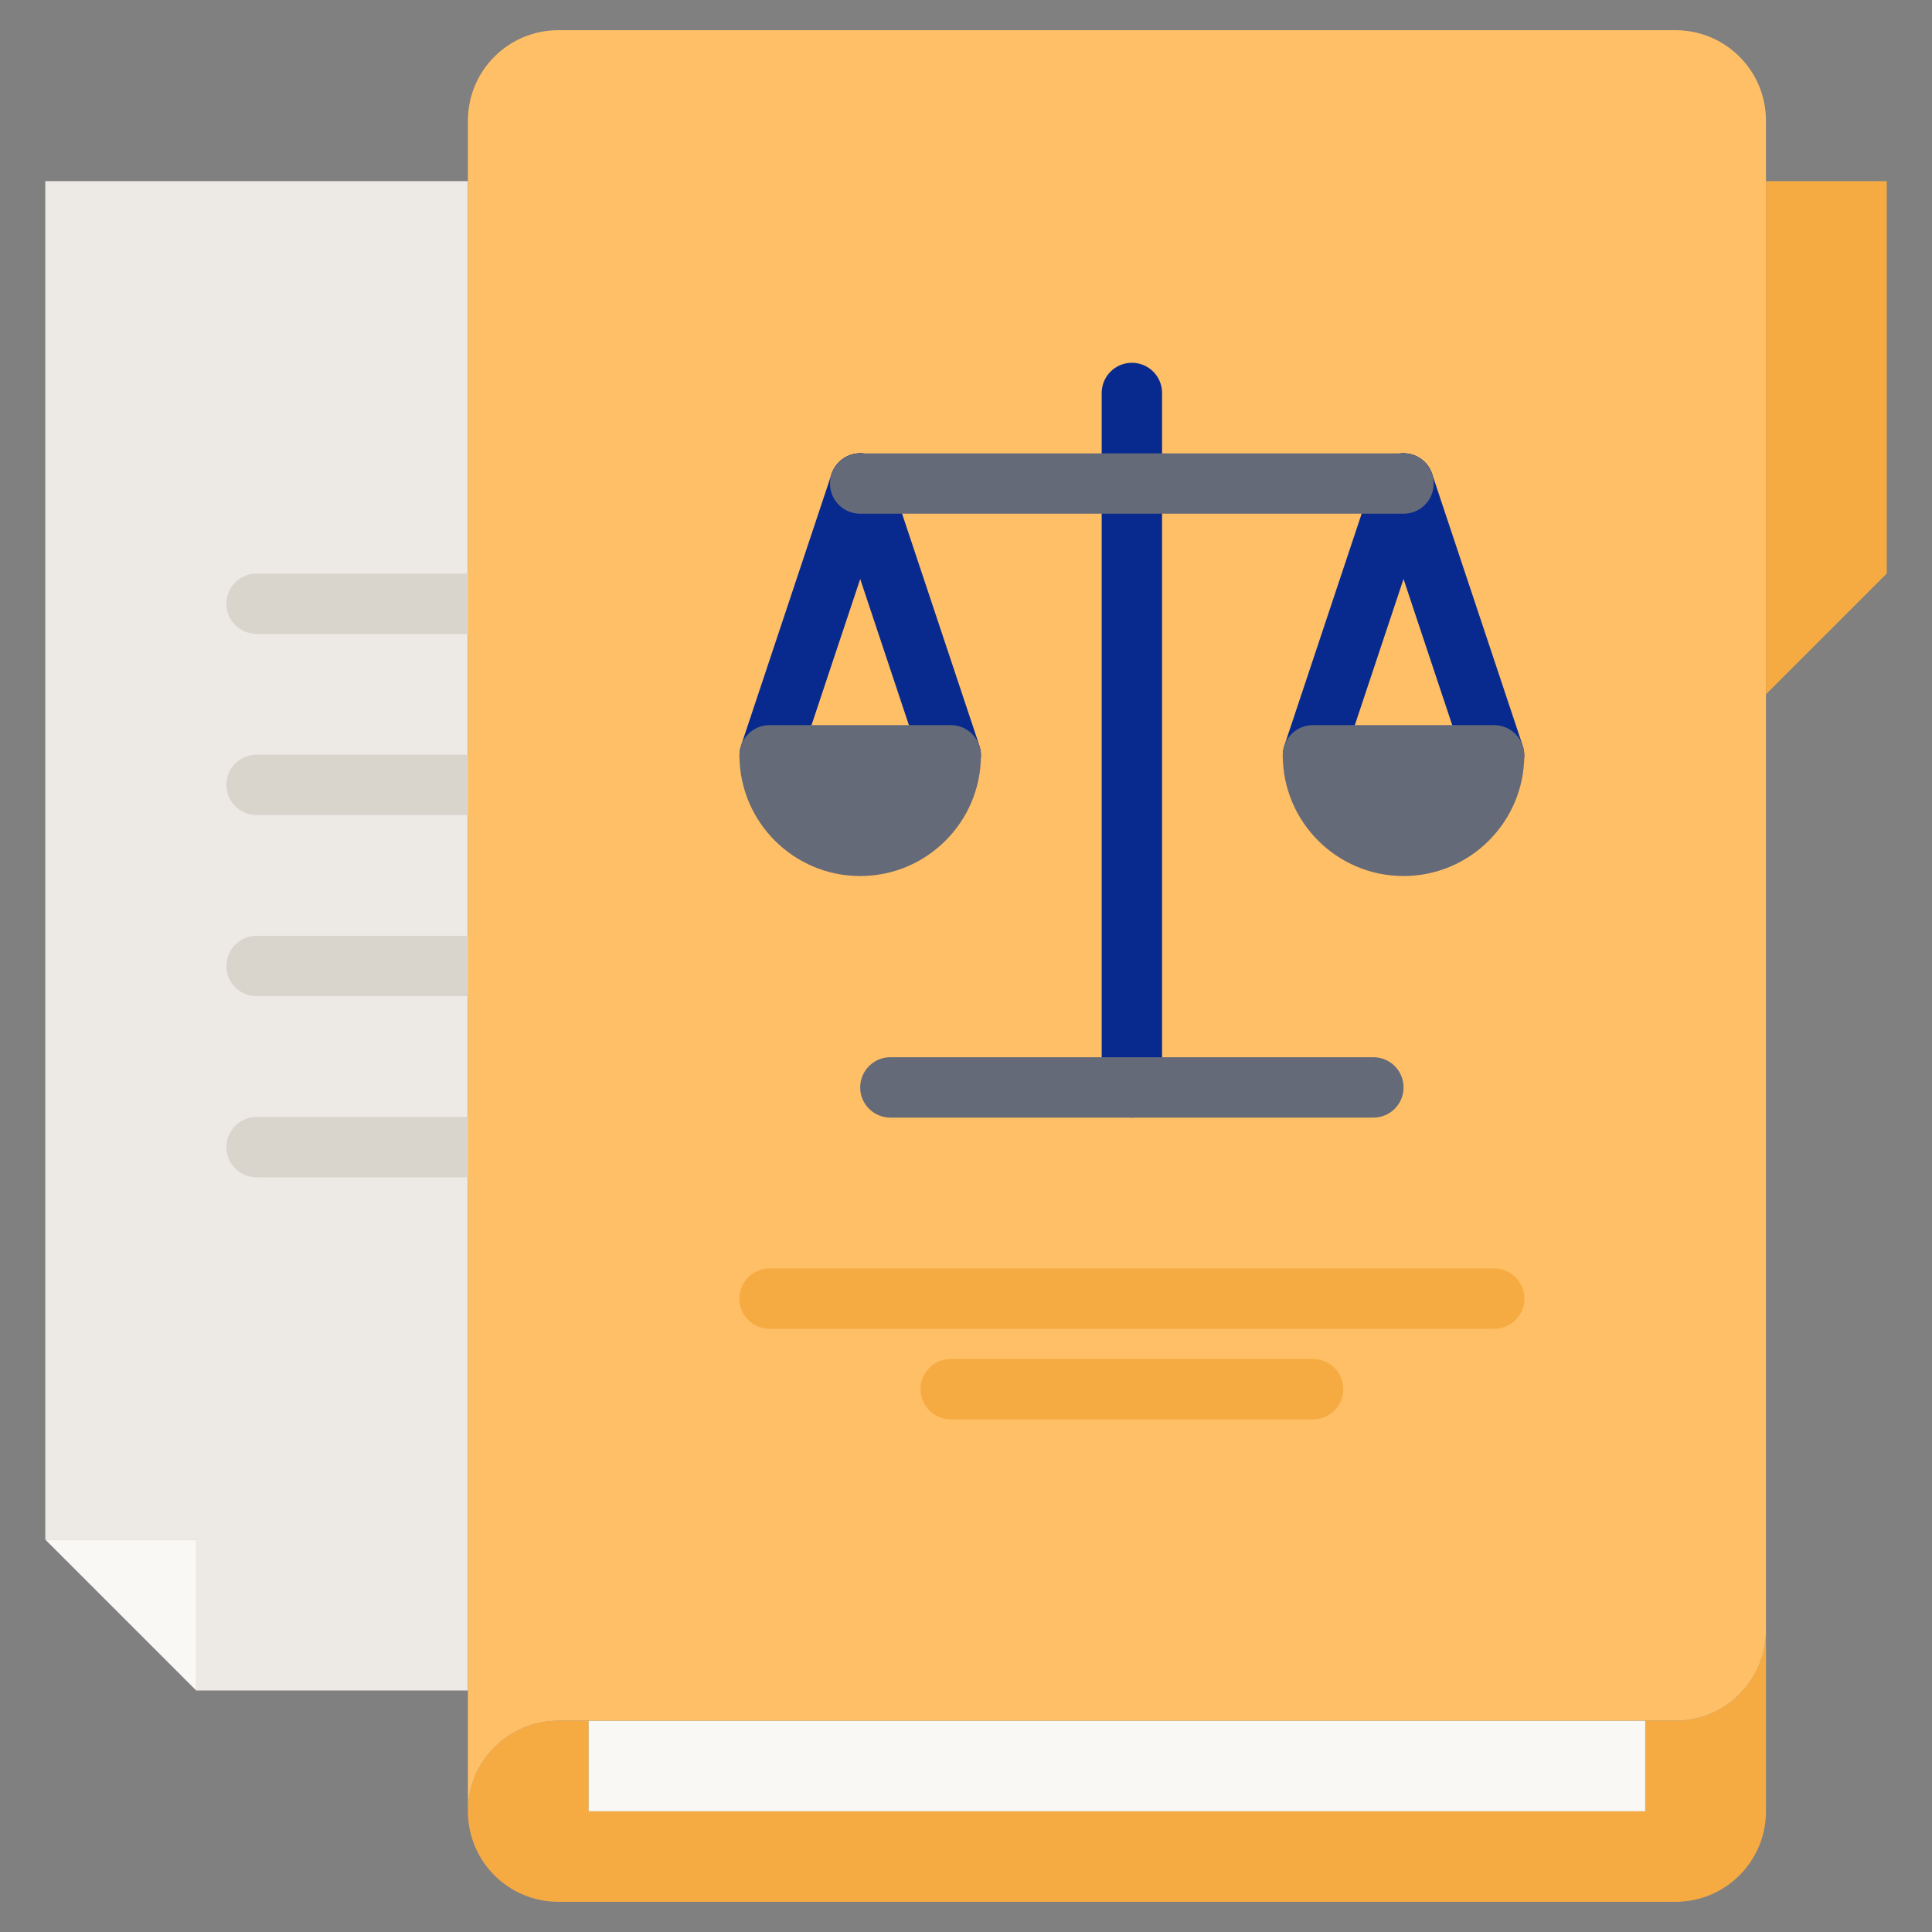
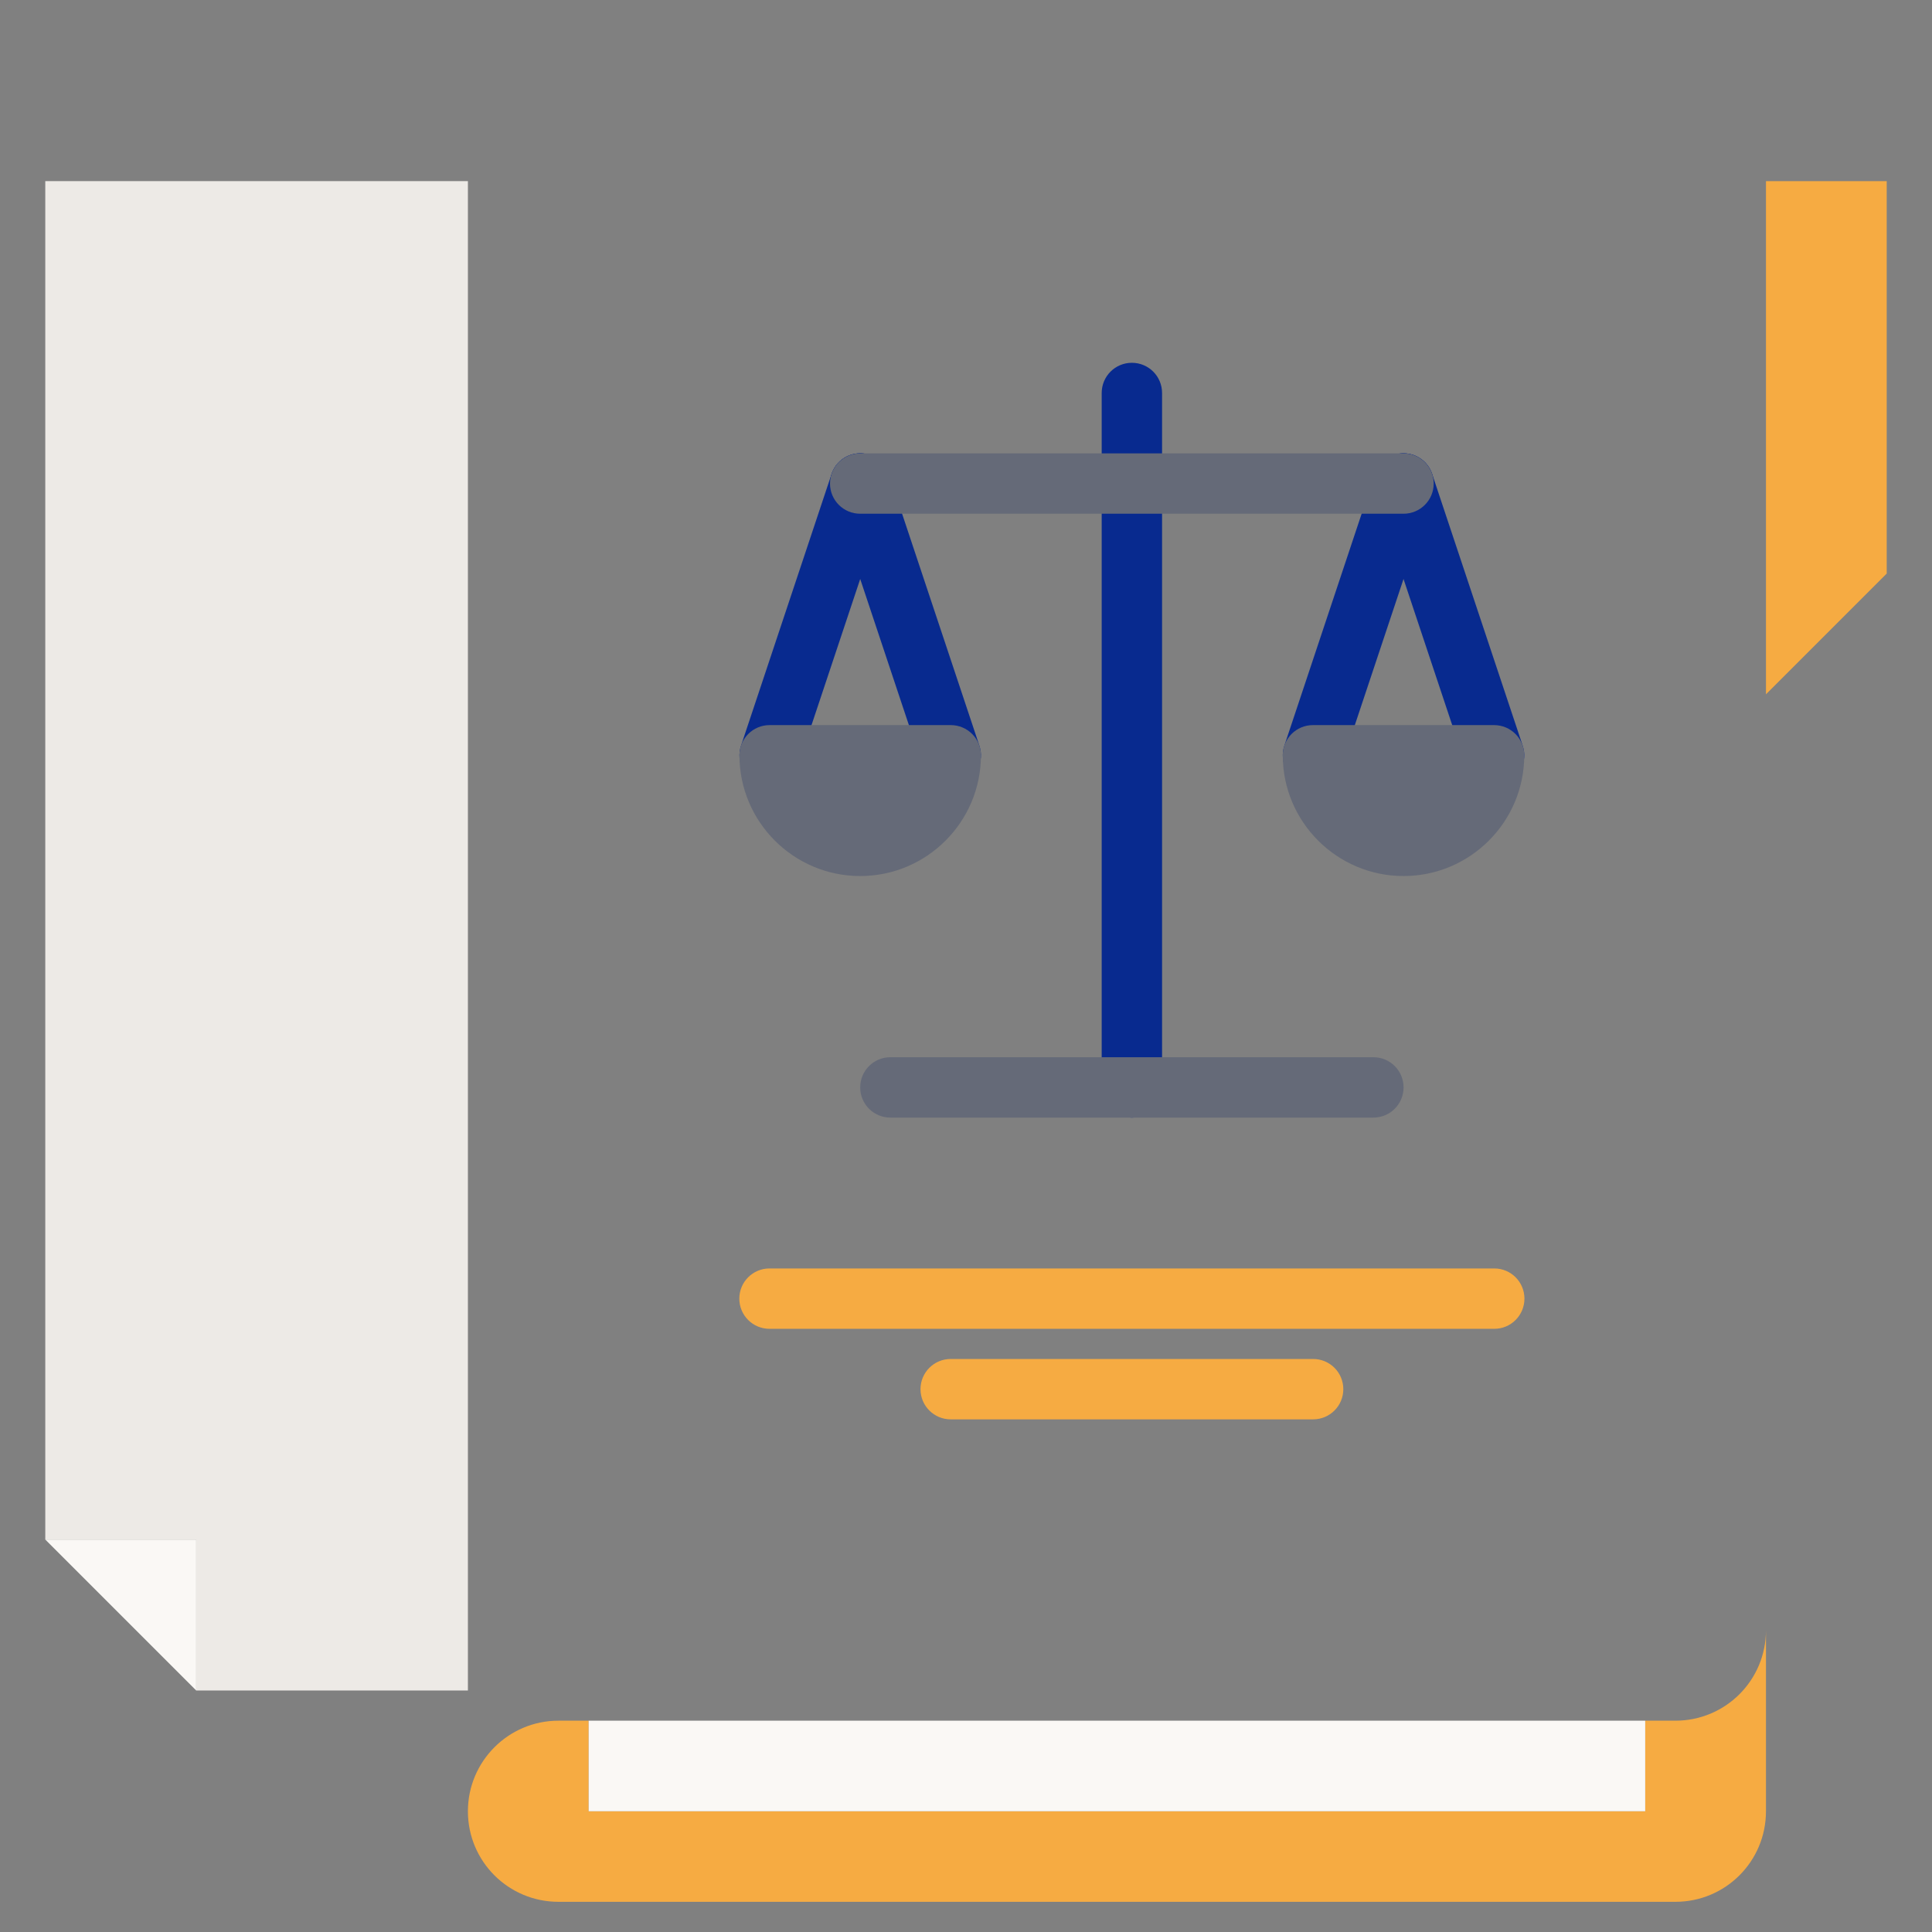
<svg xmlns="http://www.w3.org/2000/svg" enable-background="new 0 0 64 64" viewBox="0 0 64 64">
  <rect x="0" y="0" width="64" height="64" fill="#808080" stroke="none" />
  <polygon fill="#edeae6" points="15.5 38 15.5 56 6.5 56 6.5 51 1.5 51 1.5 6 15.5 6 15.5 20 15.5 26 15.5 32" class="colore6e9ed svgShape" />
-   <path fill="#d9d4cc" d="M15.5 21h-7c-.553 0-1-.447-1-1s.447-1 1-1h7c.553 0 1 .447 1 1S16.053 21 15.5 21zM15.5 27h-7c-.553 0-1-.447-1-1s.447-1 1-1h7c.553 0 1 .447 1 1S16.053 27 15.5 27zM15.5 33h-7c-.553 0-1-.447-1-1s.447-1 1-1h7c.553 0 1 .447 1 1S16.053 33 15.5 33zM15.5 39h-7c-.553 0-1-.447-1-1s.447-1 1-1h7c.553 0 1 .447 1 1S16.053 39 15.5 39z" class="colorccd1d9 svgShape" />
  <polygon fill="#faf8f5" points="6.5 51 6.5 56 1.5 51" class="colorf5f7fa svgShape" />
  <path fill="#f6ab42" d="M19.5,60h35v-3h1c1.66,0,3-1.34,3-3v6c0,1.66-1.34,3-3,3h-37c-1.66,0-3-1.34-3-3c0-1.65,1.34-3,3-3h1V60z" class="colorf6bb42 svgShape" />
  <rect width="35" height="3" x="19.5" y="57" fill="#faf8f5" class="colorf5f7fa svgShape" />
  <polygon fill="#f6ab42" points="62.5 6 62.5 19 58.5 23 58.5 6" class="colorf6bb42 svgShape" />
-   <path fill="#ffbf66" d="M55.5,1h-37c-1.66,0-3,1.34-3,3v2v14v6v6v6v18v4c0-1.65,1.34-3,3-3h1h35h1c1.66,0,3-1.34,3-3V23V6V4    C58.5,2.34,57.16,1,55.5,1z M28.5,28.02c-1.66,0-3-1.34-3-3h6C31.5,26.68,30.15,28.02,28.5,28.02z M46.49,28.02    c-1.66,0-3-1.34-3-3h6C49.49,26.68,48.15,28.02,46.49,28.02z" class="colorffce54 svgShape" />
  <path fill="#082a8f" d="M31.495 26.02c-.419 0-.809-.265-.948-.684l-3-9.002c-.175-.524.108-1.09.632-1.266.527-.176 1.091.109 1.265.633l3 9.002c.175.524-.108 1.09-.632 1.266C31.706 26.004 31.6 26.02 31.495 26.02zM37.495 37.022c-.553 0-1-.447-1-1V13.018c0-.553.447-1 1-1s1 .447 1 1v23.005C38.495 36.575 38.048 37.022 37.495 37.022zM43.493 26.02c-.104 0-.211-.016-.316-.051-.523-.176-.807-.741-.632-1.266l3-9.002c.175-.523.735-.809 1.265-.633.523.176.807.741.632 1.266l-3 9.002C44.302 25.755 43.912 26.02 43.493 26.02z" class="color545c66 svgShape" />
  <path fill="#082a8f" d="M49.493,26.02c-0.419,0-0.809-0.265-0.948-0.684l-3-9.002c-0.175-0.524,0.108-1.09,0.632-1.266     c0.527-0.176,1.09,0.109,1.265,0.633l3,9.002c0.175,0.524-0.108,1.09-0.632,1.266C49.704,26.004,49.598,26.02,49.493,26.02z" class="color545c66 svgShape" />
  <path fill="#656a78" d="M45.495,37.022h-16c-0.553,0-1-0.447-1-1s0.447-1,1-1h16c0.553,0,1,0.447,1,1     S46.048,37.022,45.495,37.022z" class="color656d78 svgShape" />
  <path fill="#f6ab42" d="M49.499 44.019H25.491c-.553 0-1-.447-1-1s.447-1 1-1h24.008c.553 0 1 .447 1 1S50.052 44.019 49.499 44.019zM43.499 47.018H31.493c-.553 0-1-.447-1-1s.447-1 1-1h12.006c.553 0 1 .447 1 1S44.052 47.018 43.499 47.018z" class="colorf6bb42 svgShape" />
  <path fill="#082a8f" d="M25.495,26.02c-0.104,0-0.211-0.016-0.316-0.051c-0.523-0.176-0.807-0.741-0.632-1.266l3-9.002     c0.175-0.523,0.736-0.809,1.265-0.633c0.523,0.176,0.807,0.741,0.632,1.266l-3,9.002C26.304,25.755,25.914,26.02,25.495,26.02z" class="color545c66 svgShape" />
  <path fill="#656a78" d="M31.495 24.02h-6c-.553 0-1 .447-1 1 0 2.205 1.794 4 4 4s4-1.795 4-4C32.495 24.467 32.048 24.02 31.495 24.02zM49.493 24.02h-6c-.553 0-1 .447-1 1 0 2.205 1.794 4 4 4s4-1.795 4-4C50.493 24.467 50.046 24.02 49.493 24.02zM46.493 17.018H28.495c-.553 0-1-.447-1-1s.447-1 1-1h17.998c.553 0 1 .447 1 1S47.046 17.018 46.493 17.018z" class="color656d78 svgShape" />
</svg>